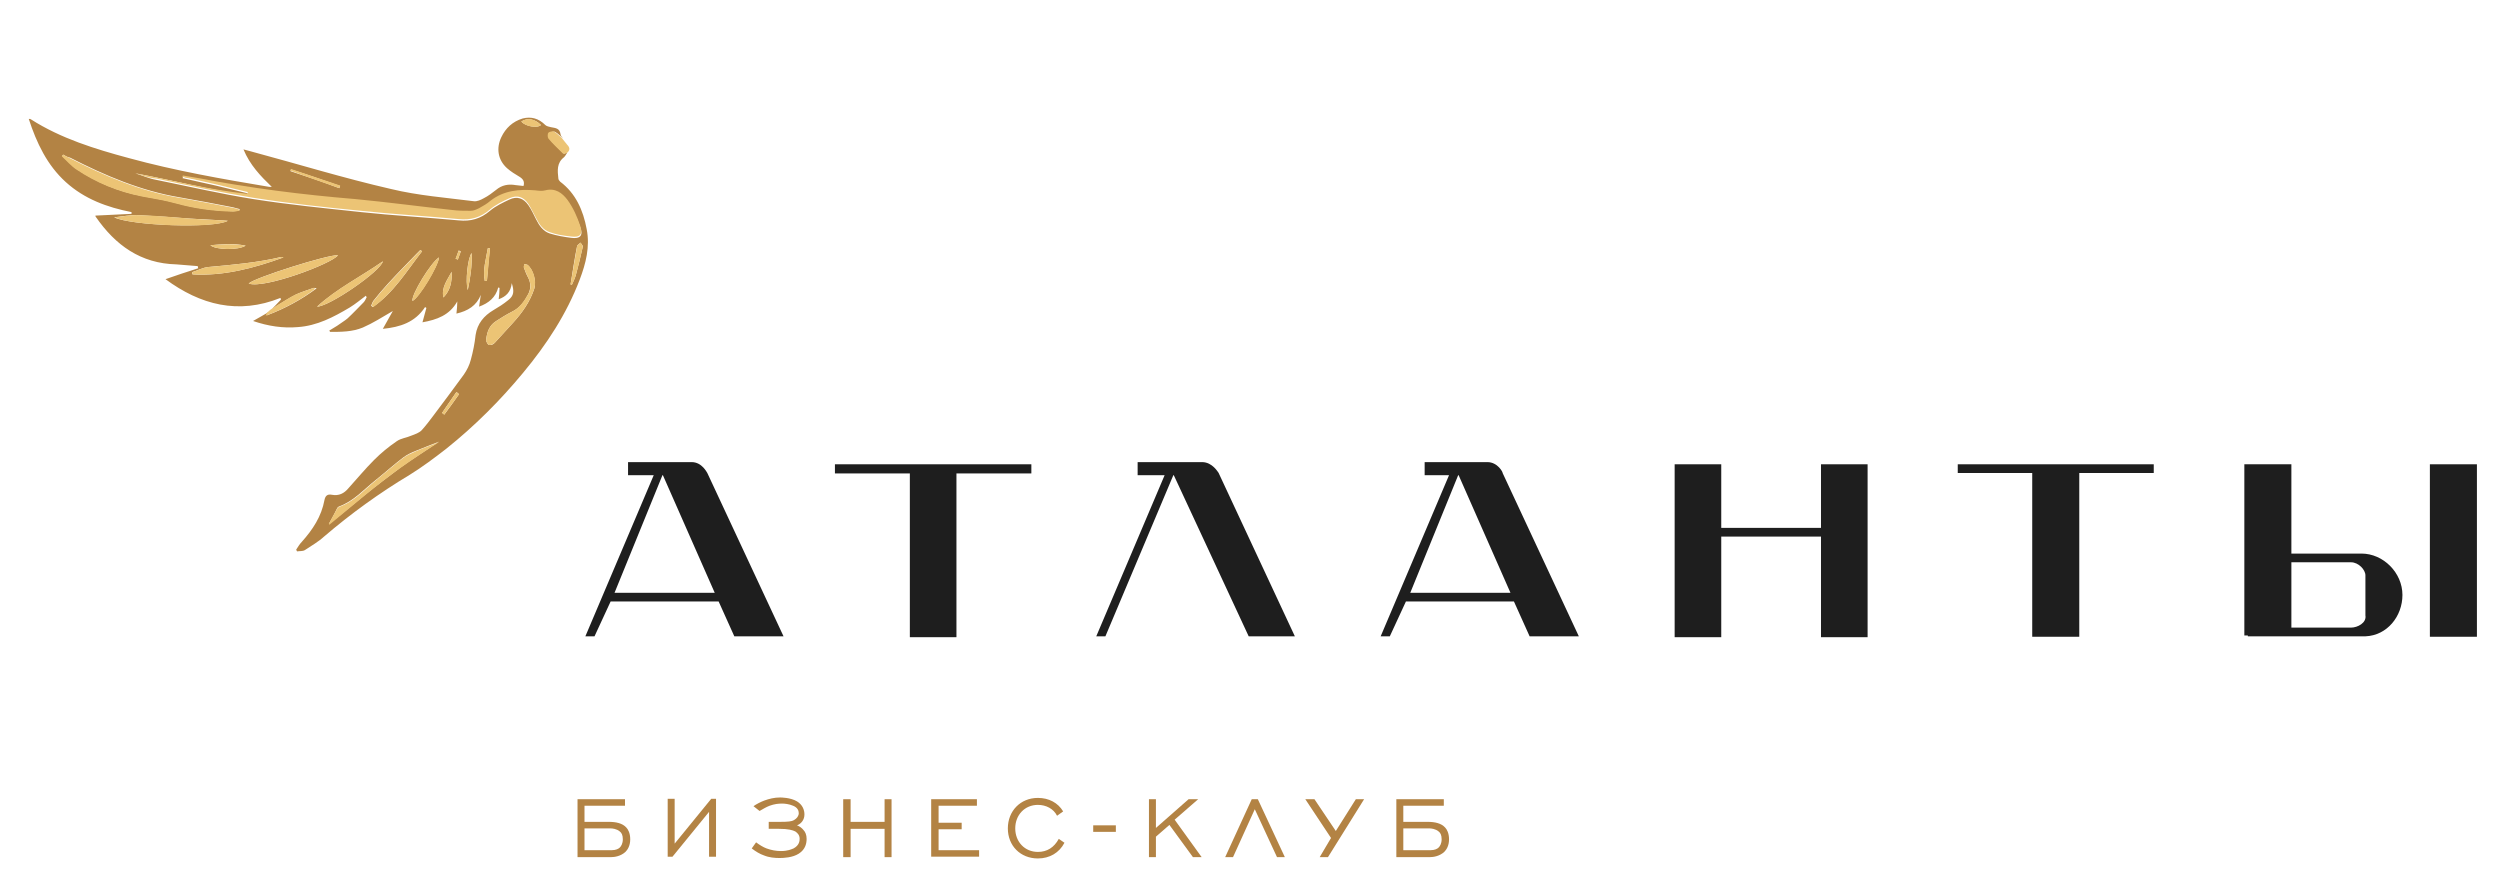
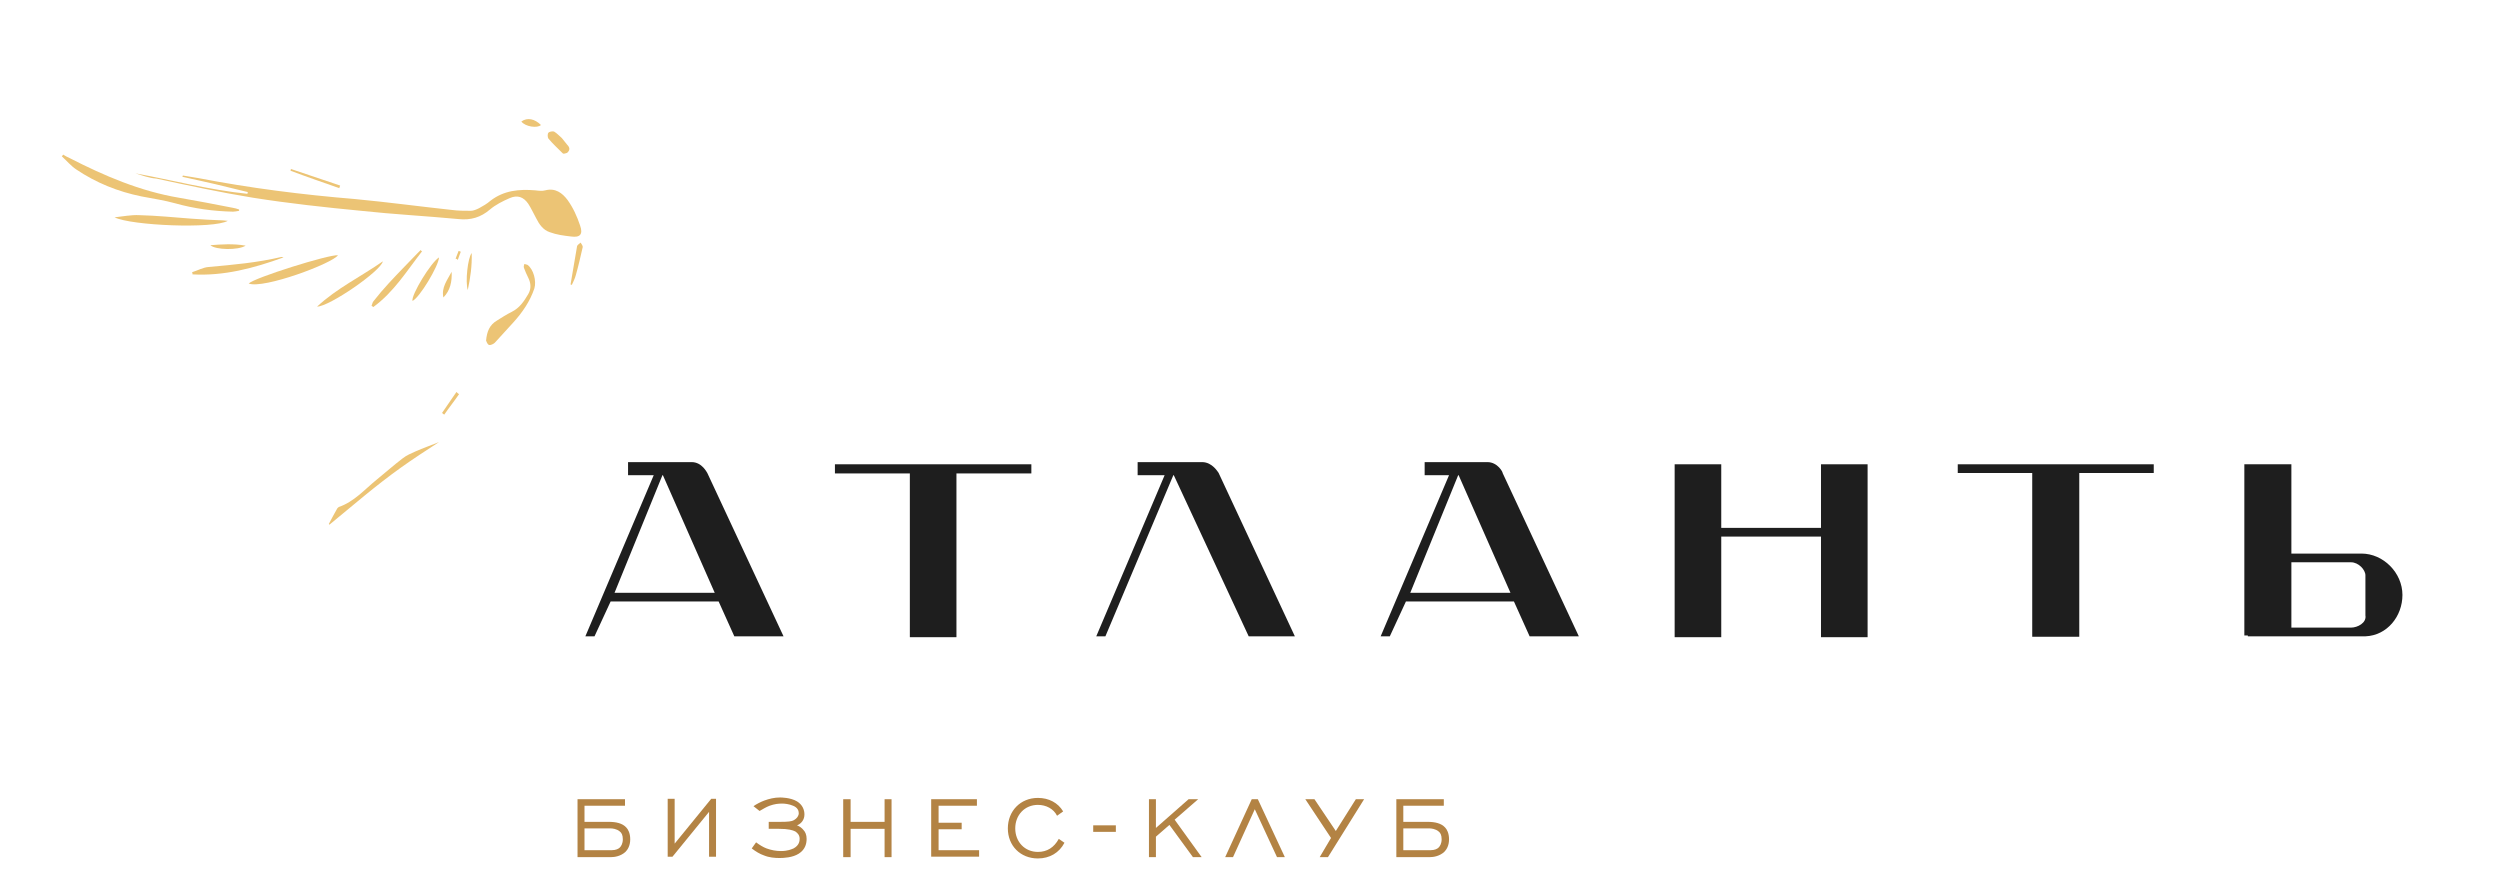
<svg xmlns="http://www.w3.org/2000/svg" id="Слой_1" x="0px" y="0px" viewBox="0 0 574 203" style="enable-background:new 0 0 574 203;" xml:space="preserve">
  <style type="text/css"> .st0{fill:#B38344;} .st1{fill:#1E1E1E;} .st2{fill:#ECC475;} </style>
  <g>
    <path class="st0" d="M132.6,183.5h10.9v1.5h-9.3v3.7h5.6c1.6,0,3.1,0.3,4,1.3c0.4,0.4,0.9,1.3,0.9,2.7c0,1.5-0.6,2.4-1.1,2.9 c-1.1,1-2.5,1.2-3.3,1.2h-7.7L132.6,183.5L132.6,183.5z M140.5,195.2c0.9,0,1.5-0.3,1.8-0.6s0.7-0.9,0.7-1.9s-0.3-1.5-0.7-1.8 c-0.7-0.6-1.7-0.7-2.1-0.7h-6v5H140.5z" />
    <path class="st0" d="M162.8,196.7v-10.3l-8.4,10.3h-1.1v-13.3h1.6v10.3l8.4-10.3h1.1v13.3H162.8z" />
    <path class="st0" d="M173,185.1c0.7-0.5,1.7-1,2.5-1.3c1.1-0.4,2.3-0.7,3.6-0.7c0.2,0,2.4,0,3.9,0.9c1.3,0.8,1.7,2,1.7,3 c0,1.2-0.7,2.1-1.7,2.5c0.6,0.2,1.2,0.7,1.5,1.1c0.4,0.4,0.7,1.1,0.7,2s-0.2,2.4-1.8,3.4c-1.4,0.9-3.4,1-4.4,1 c-1.1,0-2.4-0.1-3.6-0.6c-0.9-0.3-1.9-0.9-2.8-1.6l1-1.4c0.8,0.6,1.6,1.1,2.4,1.4c1.1,0.4,2.2,0.6,3.3,0.6c1.6,0,2.4-0.4,2.9-0.6 c1.3-0.7,1.4-1.7,1.4-2.2c0-0.8-0.4-1.3-1-1.7c-0.6-0.3-1.6-0.6-3.7-0.6h-2.4v-1.6h2.5c2,0,2.8-0.1,3.3-0.4c0.7-0.4,1.1-1,1.1-1.6 s-0.3-1.3-1.3-1.7c-0.9-0.4-2-0.5-2.5-0.5c-0.9,0-1.8,0.1-2.9,0.5c-0.8,0.3-1.6,0.8-2.3,1.2L173,185.1z" />
    <path class="st0" d="M193.6,183.5h1.7v5.2h7.8v-5.2h1.6v13.3h-1.6v-6.5h-7.8v6.5h-1.7V183.5z" />
    <path class="st0" d="M213.9,183.5h10.4v1.5h-8.8v3.9h5.3v1.5h-5.3v4.8h9.3v1.5h-11v-13.2H213.9z" />
    <path class="st0" d="M244.4,193.5c-1.2,2.3-3.4,3.6-6.1,3.6c-4,0-6.9-2.9-6.9-6.9s2.9-7,6.9-7c2.5,0,4.6,1.1,5.8,3.1l-1.4,1 c-0.8-1.6-2.5-2.5-4.4-2.5c-3,0-5.2,2.3-5.2,5.4s2.2,5.4,5.2,5.4c2.1,0,3.7-1,4.8-3L244.4,193.5z" />
    <path class="st0" d="M256.2,189.5v1.5H251v-1.5H256.2z" />
    <path class="st0" d="M263.8,183.5h1.6v6.6l7.5-6.6h2.2l-5.4,4.7l6.2,8.6h-2l-5.4-7.4l-3.1,2.7v4.7h-1.6L263.8,183.5L263.8,183.5z" />
    <path class="st0" d="M287.4,183.5h1.4l6.2,13.3h-1.8l-5.1-11l-5,11h-1.8L287.4,183.5z" />
    <path class="st0" d="M305.6,192.4l-5.9-8.9h2.1l4.9,7.3l4.6-7.3h1.9l-8.3,13.3H303L305.6,192.4z" />
    <path class="st0" d="M320.6,183.5h10.9v1.5h-9.3v3.7h5.6c1.6,0,3.1,0.3,4,1.3c0.4,0.4,0.9,1.3,0.9,2.7c0,1.5-0.6,2.4-1.1,2.9 c-1.1,1-2.5,1.2-3.3,1.2h-7.7V183.5z M328.5,195.2c0.9,0,1.5-0.3,1.8-0.6s0.7-0.9,0.7-1.9s-0.3-1.5-0.7-1.8 c-0.7-0.6-1.7-0.7-2.1-0.7h-6v5H328.5z" />
  </g>
  <g>
    <path class="st1" d="M158.8,106.1c-1.1,0-7,0-7,0h-7.6v1.2v1.8h5.9l-15.7,37h2.1l3.7-8H165l3.6,8h11.3l-17.5-37.5 C162.3,108.5,161.2,106.1,158.8,106.1z M141.1,136.1l11-27h0.1l11.9,27H141.1z" />
    <polygon class="st1" points="466.6,106.6 449.5,106.6 449.5,108.6 466.6,108.6 466.6,146.2 477.4,146.2 477.4,108.6 494.5,108.6 494.5,106.6 477.4,106.6 " />
    <path class="st1" d="M341.5,106.1c-1.1,0-7,0-7,0h-7.4v1.2v1.8h5.6l-15.7,37h2.1l3.7-8h24.8l3.6,8h11.3L345,108.6 C345.1,108.5,343.9,106.1,341.5,106.1z M323.8,136.1l11-27h0.1l11.9,27H323.8z" />
    <polygon class="st1" points="418.1,121.2 395.2,121.2 395.2,106.6 384.5,106.6 384.5,146.3 395.2,146.3 395.2,123.2 418.1,123.2 418.1,146.3 428.8,146.3 428.8,106.6 418.1,106.6 " />
    <polygon class="st1" points="208.9,106.6 191.7,106.6 191.7,108.7 208.9,108.7 208.9,146.3 219.6,146.3 219.6,108.7 236.8,108.7 236.8,106.6 219.6,106.6 " />
    <path class="st1" d="M276,106.1c-1.1,0-6.9,0-6.9,0h-7.9v1.2v1.8h6.2l-15.7,37h2.1l15.6-37h0.1l17.2,37h10.6l-17.5-37.5 C279.7,108.5,278.4,106.1,276,106.1z" />
-     <rect x="557.9" y="106.6" class="st1" width="10.8" height="39.6" />
    <path class="st1" d="M542.2,127.1h-0.3h-15.8v-20.5h-10.8v39.3h0.8v0.2h25.8h0.3h0.9l0,0c5-0.2,8.5-4.6,8.5-9.5 C551.6,131.5,547.2,127.1,542.2,127.1z M539.8,144.1c-4.2,0-13.7,0-13.7,0v-15h13.7c1.7,0,3.3,1.7,3.3,3v2v5.2v2 C543.4,143,541.3,144.1,539.8,144.1z" />
  </g>
-   <path class="st0" d="M130.2,35.1c-0.2,0.3-0.4,0.7-0.7,1c-1.7,1.3-1.5,3.1-1.3,4.9c0,0.2,0.2,0.5,0.4,0.7c3.6,2.7,5.3,6.6,6.1,10.9 c0.8,4.1-0.2,7.9-1.6,11.6c-3,7.9-7.6,14.9-13,21.4C114.8,92,109,97.8,102.5,103c-2.7,2.1-5.5,4.2-8.4,6c-7,4.2-13.5,8.9-19.7,14.2 c-1.3,1.2-2.9,2.1-4.4,3.1c-0.5,0.3-1.2,0.2-1.8,0.3c-0.1-0.1-0.1-0.3-0.2-0.4c0.4-0.6,0.8-1.3,1.3-1.8c2.5-2.8,4.5-5.8,5.2-9.6 c0.2-1,0.7-1.4,1.7-1.2c1.6,0.3,2.8-0.3,3.8-1.5c2-2.2,3.8-4.4,5.9-6.5c1.6-1.6,3.3-3,5.2-4.3c1-0.7,2.3-0.8,3.4-1.3 c0.8-0.3,1.7-0.6,2.3-1.2c1-1.1,1.9-2.3,2.8-3.5c2.3-3.1,4.6-6.1,6.9-9.3c0.7-1,1.3-2.2,1.6-3.4c0.5-1.8,0.9-3.8,1.1-5.7 c0.4-2.6,1.9-4.4,4.1-5.7c1.2-0.7,2.3-1.4,3.4-2.3c1.3-1,1.4-2,0.8-3.9c-0.2,2-1.3,3.1-3,3.7c0.1-0.9,0.2-1.8,0.2-2.6 c-0.1,0-0.2-0.1-0.3-0.1c-0.6,2.3-2.2,3.6-4.4,4.4c0.1-1,0.3-1.8,0.4-2.7c-1,2.5-3,3.7-5.6,4.3c0.1-1,0.2-1.9,0.2-2.8 c-1.8,3.2-4.7,4.2-8,4.8c0.3-1.1,0.6-2.2,0.9-3.3c-0.1-0.1-0.2-0.1-0.3-0.2c-2.3,3.5-5.7,4.6-9.7,5c0.8-1.4,1.5-2.7,2.3-4.1 c-2.4,1.4-4.6,2.8-6.9,3.8c-2.4,1-5,1-7.5,1c-0.1-0.1-0.1-0.2-0.2-0.3c0.6-0.4,1.2-0.7,1.8-1.1c0.8-0.6,1.7-1.1,2.4-1.7 c1.3-1.2,2.5-2.5,3.7-3.7c0.3-0.3,0.5-0.8,0.7-1.2C84.1,68.1,84,68,84,67.9c-1.2,0.9-2.4,1.9-3.7,2.7c-3.7,2.2-7.5,4.2-11.9,4.5 c-3.4,0.3-6.8-0.2-10.3-1.4c1.4-0.8,2.5-1.4,3.5-2c-0.1,0.2-0.2,0.4-0.3,0.7c4.2-1.6,7.9-3.6,11.4-6.2c-0.3-0.1-0.5-0.1-0.7-0.1 c-1.3,0.5-2.7,0.9-4,1.5c-1.4,0.7-2.8,1.6-4.1,2.4c-0.5,0.3-1,0.7-1.5,1c0.7-0.7,1.4-1.5,2.1-2.2c0-0.1-0.1-0.3-0.1-0.4 C54.7,72.3,46,70,38,64.1c2.5-0.9,5-1.7,7.5-2.5c0-0.2-0.1-0.3-0.1-0.5c-1.6-0.1-3.3-0.3-4.9-0.4c-8.2-0.2-14-4.4-18.5-10.9 c-0.1-0.1-0.1-0.2-0.1-0.3c2.8-0.1,5.6-0.3,8.3-0.4c0-0.1,0-0.3,0-0.4c-5.6-1.1-10.8-3-15.1-6.9s-6.7-9-8.5-14.5 c0.3,0,0.4,0,0.5,0.1c6.9,4.4,14.7,6.8,22.5,8.9c10.6,2.9,21.4,4.8,32.2,6.6c0.1,0,0.3,0,0.6,0c-2.6-2.5-5-5-6.5-8.6 c0.7,0.2,1.1,0.3,1.5,0.4c10.8,2.9,21.5,6.2,32.4,8.7c6.2,1.5,12.7,2,19,2.8c0.7,0.1,1.6-0.3,2.3-0.7c1-0.5,1.9-1.2,2.8-1.9 c1.3-1.1,2.8-1.4,4.5-1.1c0.6,0.1,1.2,0.1,1.8,0.2c0.3-1-0.1-1.6-0.9-2.1c-1-0.6-2-1.2-2.9-2c-2.1-1.9-2.5-4.6-1.3-7.1 c1-2.1,2.6-3.6,4.9-4.3c2-0.5,3.7,0,5.2,1.5c0.3,0.3,0.9,0.4,1.3,0.5c1,0.2,2,0.2,2.2,1.6c0,0.4,0.4,0.7,0.6,1 c-0.6-0.5-1.1-1.1-1.8-1.5c-0.3-0.2-1.1,0-1.3,0.3c-0.2,0.3-0.2,1.1,0,1.3c1,1.2,2.1,2.3,3.3,3.4C129.4,35.3,129.9,35.1,130.2,35.1z M31.1,39.8c1.6,0.5,3.1,1.2,4.8,1.5c7.4,1.5,14.7,3.2,22.2,4.4c8.2,1.3,16.5,2.1,24.8,3c7.5,0.8,14.9,1.2,22.4,1.9 c2.8,0.3,5.1-0.4,7.2-2.2c1.3-1.1,3-1.9,4.5-2.6c1.7-0.8,3.2-0.3,4.3,1.3c0.7,1,1.2,2.1,1.8,3.3c0.7,1.4,1.6,2.7,3.1,3.2 c1.6,0.5,3.3,0.8,4.9,1c2.1,0.3,2.9-0.5,2.1-2.5c-0.7-2-1.7-4.1-2.9-5.9c-1.1-1.6-2.7-2.8-5.1-2.2c-0.7,0.2-1.5,0.1-2.3,0 c-3.7-0.3-7.3,0-10.3,2.4c-0.8,0.6-1.7,1.2-2.6,1.7c-0.6,0.3-1.3,0.6-1.9,0.6c-1.5,0-3,0-4.4-0.2c-7.4-0.8-14.8-1.9-22.2-2.5 c-12-1.1-24-2.6-35.9-4.8c-1.2-0.2-2.4-0.4-3.6-0.6c0,0.1,0,0.2-0.1,0.3c2.5,0.6,5,1.1,7.6,1.7c2.5,0.6,4.9,1.2,7.4,1.8 c0,0.1-0.1,0.3-0.1,0.4C48.1,43.6,39.7,41.4,31.1,39.8z M14.5,35.5c-0.1,0.1-0.1,0.2-0.2,0.3c1.1,1,2.1,2.2,3.3,3 c4.6,3.1,9.6,5.2,15,6.2c2.6,0.5,5.2,0.9,7.8,1.6c4.3,1.2,8.7,1.8,13.2,1.9c0.5,0,1-0.1,1.4-0.2c0-0.1,0-0.2,0-0.3 c-0.5-0.1-1-0.3-1.5-0.4c-4.1-0.8-8.2-1.6-12.3-2.3c-8.9-1.5-17.1-5-25.1-9.1C15.5,36.1,15,35.8,14.5,35.5z M111.6,78.2 c0.1,0.2,0.3,0.9,0.7,1c0.4,0.1,1-0.1,1.3-0.5c1.4-1.5,2.8-3.1,4.2-4.6c2.1-2.3,3.9-4.8,4.9-7.9c0.5-1.6-0.3-4.4-1.6-5.4 c-0.2-0.1-0.5-0.1-0.7-0.2c0,0.3-0.2,0.6-0.1,0.9c0.3,0.8,0.6,1.6,1,2.3c0.6,1.2,0.6,2.5,0,3.7c-0.9,1.7-1.9,3.2-3.8,4.1 c-1.2,0.6-2.3,1.3-3.4,2C112.4,74.6,111.8,76.1,111.6,78.2z M52.3,50.7c-0.4,0-0.8-0.1-1.2-0.1c-2.4-0.1-4.9-0.3-7.3-0.4 c-4-0.3-7.9-0.6-11.9-0.8c-1.9-0.1-3.8,0.3-5.7,0.5C30.1,51.8,49,52.5,52.3,50.7z M57.1,65.1c3.5,1.3,19.2-4.6,20.5-6.5 C75.4,58.4,58.3,63.8,57.1,65.1z M75.5,120.3L75.5,120.3c2.8-2.1,5.5-4.4,8.2-6.6s5.5-4.3,8.3-6.4c2.8-2,5.7-3.8,8.8-5.9 c-2,0.8-3.6,1.4-5.3,2.1c-1,0.4-2.1,0.9-3,1.6c-2.1,1.6-4.1,3.4-6.1,5c-2.8,2.2-5.2,5-8.6,6.2c-0.2,0.1-0.3,0.2-0.4,0.4 C76.8,118,76.1,119.2,75.5,120.3z M44.1,62.5c0,0.2,0.1,0.3,0.1,0.5c7.2,0.4,14-1.4,20.9-3.9c-0.3,0-0.4-0.1-0.5-0.1 c-5.5,1.3-11.1,1.8-16.7,2.3C46.6,61.4,45.4,62.1,44.1,62.5z M72.8,70.4c2.8,0,14.7-8.2,15.1-10.4C82.9,63.5,77.3,66.3,72.8,70.4z M96.9,57.7c-0.1-0.1-0.2-0.2-0.4-0.3c-0.3,0.3-0.6,0.6-0.9,0.9c-2.2,2.3-4.4,4.5-6.5,6.8c-1.2,1.3-2.3,2.6-3.4,4 c-0.2,0.3-0.3,0.7-0.5,1.1c0.1,0.1,0.3,0.2,0.4,0.3C90.4,67.2,93.4,62.2,96.9,57.7z M94.7,69.1c1.5-0.7,5.9-8,6.1-10 C98.9,60.3,94.4,67.7,94.7,69.1z M131,65.3c0.1,0,0.2,0.1,0.3,0.1c0.3-0.7,0.7-1.5,0.9-2.2c0.6-2.2,1.1-4.3,1.6-6.5 c0.1-0.3-0.3-0.6-0.5-1c-0.3,0.3-0.7,0.5-0.8,0.8C131.9,59.4,131.5,62.3,131,65.3z M56.4,56.4c-2.9-0.6-5.5-0.3-8.1-0.1 C49.5,57.4,54.7,57.5,56.4,56.4z M107.4,66.6c0.6-2.8,1-5.6,0.9-8.5C107.4,59.1,106.8,64.7,107.4,66.6z M103.7,62.4 c-1,1.9-2.4,3.6-1.9,5.9C103.4,66.7,103.8,64.7,103.7,62.4z M77.9,43.2c0.1-0.2,0.1-0.4,0.2-0.5c-3.8-1.3-7.5-2.6-11.3-3.8 c0,0.1-0.1,0.3-0.1,0.4C70.4,40.5,74.2,41.8,77.9,43.2z M119.7,27.9c0.9,1.1,3.7,1.6,4.5,0.8C122.8,27.3,121.1,27,119.7,27.9z M111.3,64.5c0.2,0,0.3,0,0.5,0c0.2-2.5,0.4-5,0.7-7.5c-0.2,0-0.3,0-0.5,0C111.6,59.5,110.8,61.9,111.3,64.5z M105.4,90.5 c-0.2-0.2-0.4-0.3-0.6-0.5c-1.1,1.6-2.2,3.2-3.3,4.8c0.2,0.1,0.4,0.3,0.5,0.4C103.1,93.7,104.3,92.1,105.4,90.5z M104.6,59.4 c0.2,0.1,0.3,0.1,0.5,0.2c0.2-0.6,0.5-1.2,0.7-1.9c-0.2-0.1-0.3-0.1-0.5-0.2C105.1,58.1,104.9,58.8,104.6,59.4z" />
-   <path class="st2" d="M62.1,71.1c0.5-0.3,1-0.7,1.5-1c1.4-0.8,2.7-1.7,4.1-2.4c1.3-0.6,2.7-1,4-1.5c0.2-0.1,0.4-0.1,0.7,0.1 c-3.4,2.6-7.2,4.6-11.4,6.2c0.1-0.4,0.2-0.5,0.3-0.7C61.6,71.5,61.9,71.3,62.1,71.1z" />
  <path class="st2" d="M130.2,35.1c-0.3,0.1-0.8,0.3-1,0.1c-1.1-1.1-2.3-2.2-3.3-3.4c-0.2-0.3-0.2-1.1,0-1.3c0.2-0.3,1-0.4,1.3-0.3 c0.7,0.4,1.2,1,1.8,1.5c0.4,0.5,0.8,1,1.2,1.5C130.9,33.9,130.9,34.5,130.2,35.1z" />
  <path class="st2" d="M31.1,39.8c8.6,1.6,17,3.8,25.7,4.7c0-0.1,0.1-0.3,0.1-0.4c-2.5-0.6-4.9-1.2-7.4-1.8s-5-1.1-7.6-1.7 c0-0.1,0-0.2,0.1-0.3c1.2,0.2,2.4,0.4,3.6,0.6c11.9,2.3,23.8,3.8,35.9,4.8c7.4,0.7,14.8,1.7,22.2,2.5c1.5,0.2,3,0.2,4.4,0.2 c0.6,0,1.3-0.3,1.9-0.6c0.9-0.5,1.8-1,2.6-1.7c3.1-2.4,6.6-2.7,10.3-2.4c0.8,0.1,1.6,0.2,2.3,0c2.3-0.6,3.9,0.6,5.1,2.2 c1.3,1.8,2.2,3.8,2.9,5.9c0.7,2,0,2.8-2.1,2.5c-1.7-0.2-3.3-0.4-4.9-1c-1.5-0.5-2.4-1.8-3.1-3.2c-0.6-1.1-1.1-2.2-1.8-3.3 c-1.1-1.6-2.5-2.1-4.3-1.3c-1.6,0.7-3.2,1.5-4.5,2.6c-2.1,1.8-4.4,2.5-7.2,2.2c-7.5-0.7-15-1.1-22.4-1.9c-8.3-0.8-16.6-1.7-24.8-3 c-7.4-1.2-14.8-2.8-22.2-4.4C34.3,40.9,32.7,40.3,31.1,39.8z" />
  <path class="st2" d="M14.5,35.5c0.5,0.3,1,0.6,1.5,0.8c8,4.1,16.2,7.6,25.1,9.1c4.1,0.7,8.2,1.5,12.3,2.3c0.5,0.1,1,0.2,1.5,0.4 c0,0.1,0,0.2,0,0.3c-0.5,0.1-1,0.2-1.4,0.2c-4.5-0.1-8.9-0.7-13.2-1.9c-2.5-0.7-5.2-1.1-7.8-1.6c-5.4-1.1-10.4-3.1-15-6.2 c-1.2-0.8-2.2-2-3.3-3C14.4,35.7,14.4,35.6,14.5,35.5z" />
  <path class="st2" d="M111.6,78.2c0.2-2.1,0.8-3.6,2.5-4.6c1.1-0.7,2.2-1.4,3.4-2c1.8-0.9,2.8-2.4,3.8-4.1c0.7-1.2,0.6-2.5,0-3.7 c-0.4-0.8-0.7-1.5-1-2.3c-0.1-0.3,0-0.6,0.1-0.9c0.2,0.1,0.5,0.1,0.7,0.2c1.4,1,2.1,3.7,1.6,5.4c-1,3-2.8,5.6-4.9,7.9 c-1.4,1.5-2.8,3.1-4.2,4.6c-0.3,0.3-1,0.6-1.3,0.5C111.9,79.1,111.7,78.4,111.6,78.2z" />
  <path class="st2" d="M52.3,50.7c-3.3,1.9-22.2,1.1-26-0.8c1.9-0.2,3.8-0.6,5.7-0.5c4,0.1,7.9,0.5,11.9,0.8c2.4,0.2,4.9,0.3,7.3,0.4 C51.5,50.6,51.9,50.7,52.3,50.7z" />
  <path class="st2" d="M57.1,65.1c1.2-1.3,18.4-6.7,20.5-6.5C76.3,60.5,60.5,66.4,57.1,65.1z" />
  <path class="st2" d="M75.5,120.3c0.6-1.2,1.3-2.4,1.9-3.5c0.1-0.2,0.3-0.3,0.4-0.4c3.5-1.2,5.9-4,8.6-6.2c2.1-1.7,4-3.4,6.1-5 c0.9-0.7,1.9-1.1,3-1.6c1.6-0.7,3.3-1.3,5.3-2.1c-3.1,2-6,3.9-8.8,5.9s-5.6,4.2-8.3,6.4c-2.7,2.2-5.4,4.5-8.1,6.7 C75.6,120.4,75.6,120.4,75.5,120.3z" />
  <path class="st2" d="M44.1,62.5c1.3-0.4,2.5-1.1,3.8-1.2c5.6-0.5,11.2-1,16.7-2.3c0.1,0,0.2,0,0.5,0.1c-6.9,2.5-13.7,4.3-20.9,3.9 C44.2,62.8,44.2,62.7,44.1,62.5z" />
  <path class="st2" d="M72.8,70.4c4.5-4.2,10.1-6.9,15.1-10.4C87.5,62.2,75.6,70.4,72.8,70.4z" />
  <path class="st2" d="M96.9,57.7c-3.5,4.5-6.5,9.4-11.2,12.8c-0.1-0.1-0.3-0.2-0.4-0.3c0.2-0.4,0.2-0.8,0.5-1.1 c1.1-1.4,2.2-2.7,3.4-4c2.1-2.3,4.4-4.6,6.5-6.8c0.3-0.3,0.6-0.6,0.9-0.9C96.6,57.5,96.7,57.6,96.9,57.7z" />
  <path class="st2" d="M94.7,69.1c-0.3-1.4,4.2-8.8,6.1-10C100.7,61.1,96.3,68.4,94.7,69.1z" />
  <path class="st2" d="M131,65.3c0.5-2.9,1-5.9,1.5-8.8c0.1-0.3,0.5-0.5,0.8-0.8c0.2,0.3,0.5,0.7,0.5,1c-0.5,2.2-1,4.4-1.6,6.5 c-0.2,0.8-0.6,1.5-0.9,2.2C131.1,65.4,131,65.3,131,65.3z" />
  <path class="st2" d="M56.4,56.4c-1.7,1.1-6.9,1-8.1-0.1C50.9,56.1,53.5,55.9,56.4,56.4z" />
  <path class="st2" d="M107.4,66.6c-0.6-1.9,0-7.4,0.9-8.5C108.4,61,108,63.8,107.4,66.6z" />
  <path class="st2" d="M103.7,62.4c0.1,2.2-0.3,4.3-1.9,5.9C101.3,66,102.7,64.3,103.7,62.4z" />
  <path class="st2" d="M77.9,43.2c-3.7-1.3-7.5-2.6-11.2-4c0-0.1,0.1-0.3,0.1-0.4c3.8,1.3,7.5,2.5,11.3,3.8C78,42.8,78,43,77.9,43.2z" />
-   <path class="st2" d="M119.7,27.9c1.4-1,3.1-0.6,4.5,0.8C123.4,29.5,120.6,29.1,119.7,27.9z" />
-   <path class="st2" d="M111.3,64.5c-0.5-2.6,0.3-5,0.7-7.5c0.2,0,0.3,0,0.5,0c-0.2,2.5-0.4,5-0.7,7.5 C111.6,64.5,111.5,64.5,111.3,64.5z" />
+   <path class="st2" d="M119.7,27.9c1.4-1,3.1-0.6,4.5,0.8C123.4,29.5,120.6,29.1,119.7,27.9" />
  <path class="st2" d="M105.4,90.5c-1.1,1.6-2.3,3.1-3.4,4.7c-0.2-0.1-0.4-0.3-0.5-0.4c1.1-1.6,2.2-3.2,3.3-4.8 C105,90.2,105.2,90.4,105.4,90.5z" />
  <path class="st2" d="M104.6,59.4c0.2-0.6,0.5-1.2,0.7-1.8c0.2,0.1,0.3,0.1,0.5,0.2c-0.2,0.6-0.5,1.2-0.7,1.9 C105,59.5,104.8,59.4,104.6,59.4z" />
</svg>